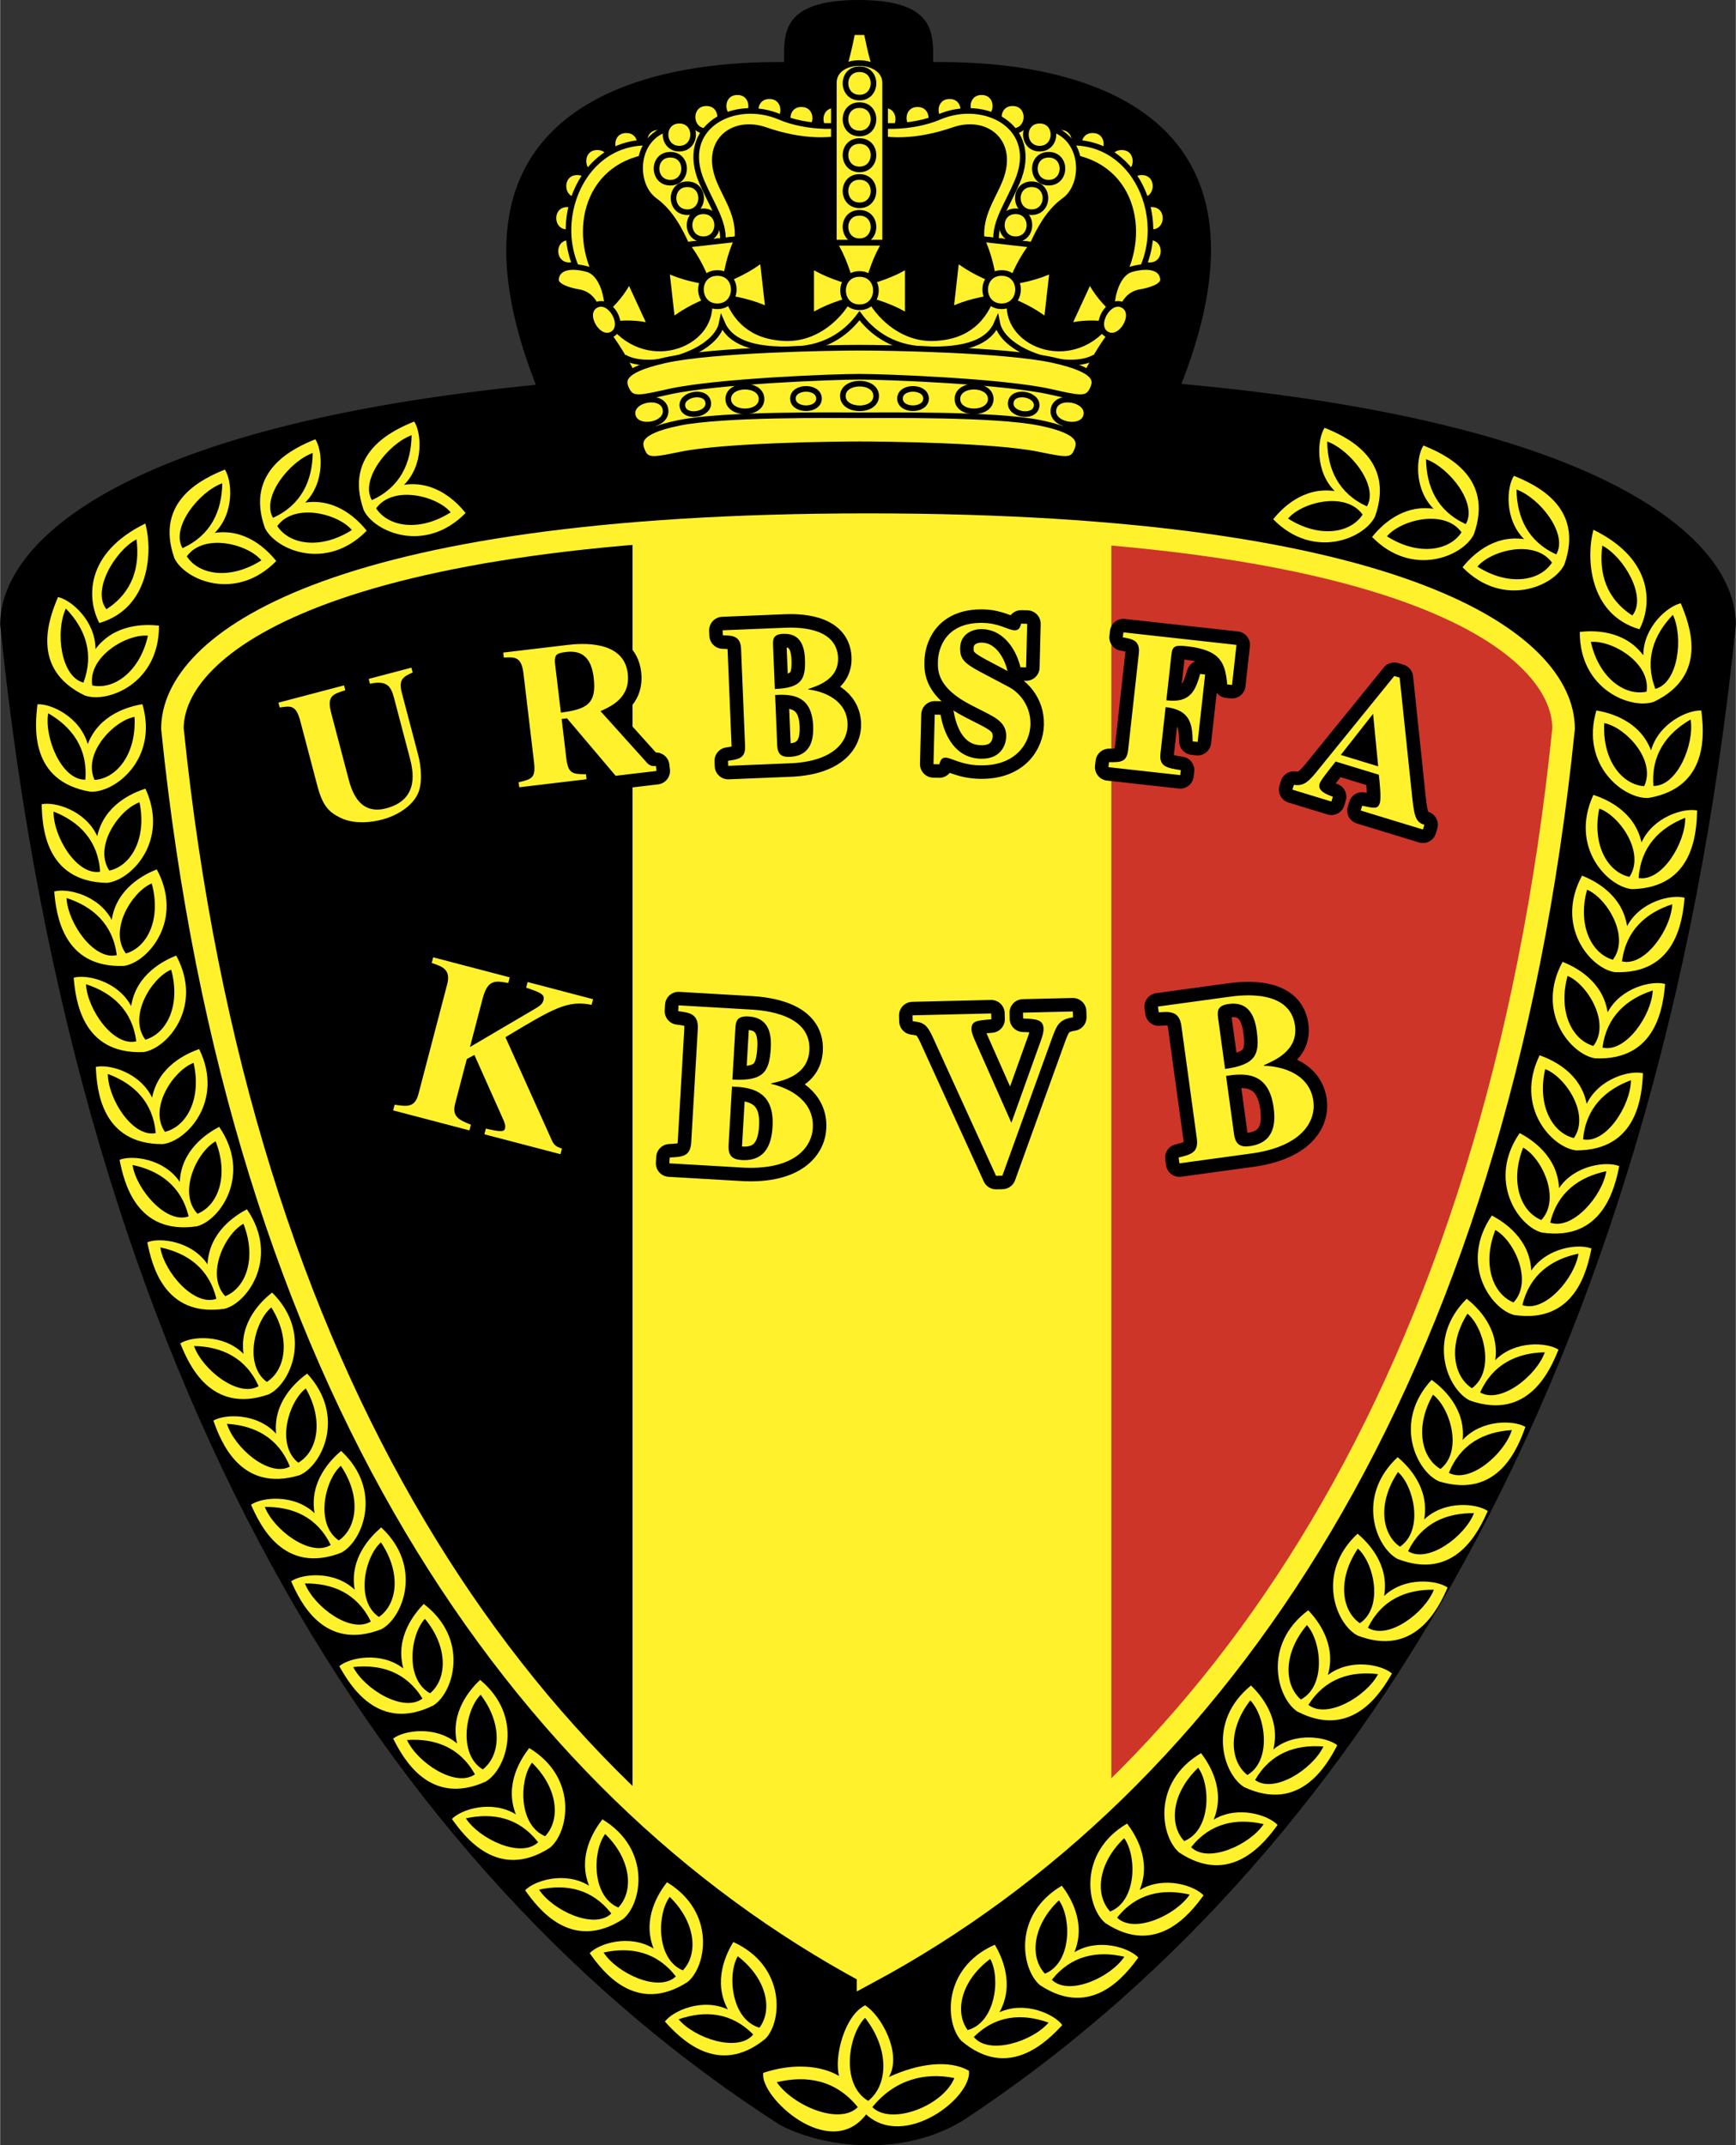
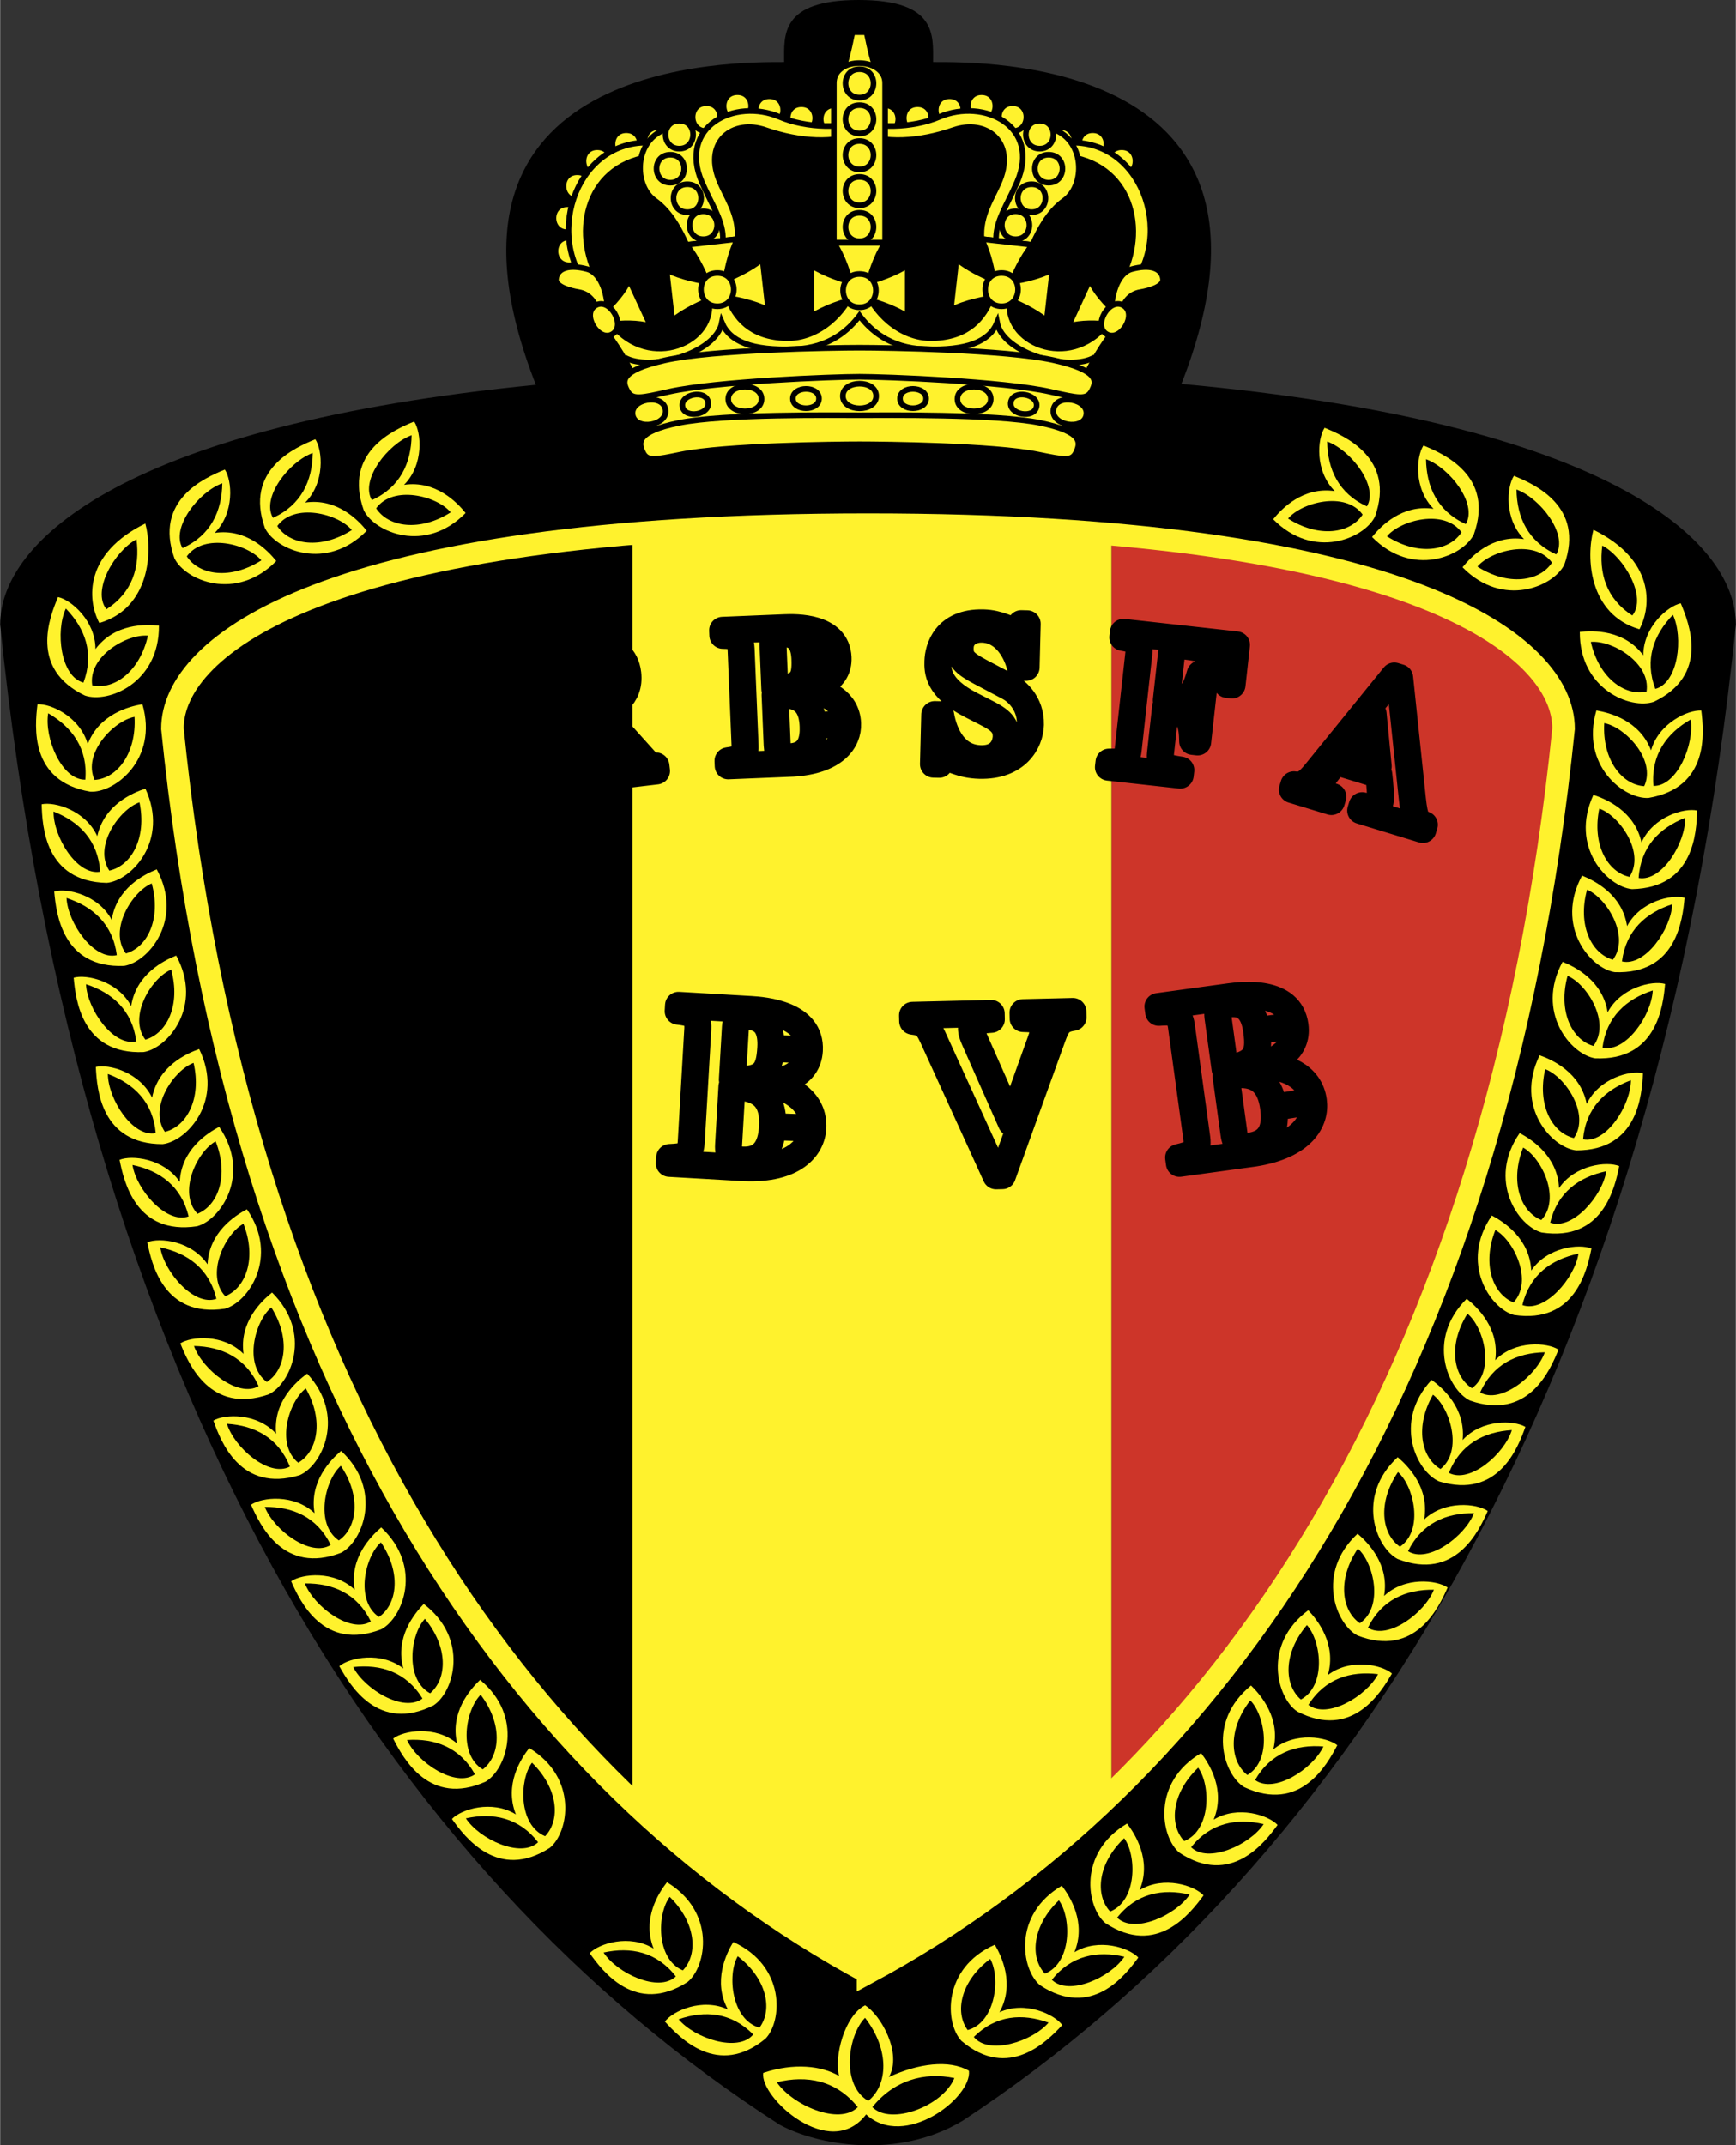
<svg xmlns="http://www.w3.org/2000/svg" data-type="ugc" width="2023" height="2500" viewBox="0 0 172.978 213.804" data-bbox="0 0 172.978 213.803">
  <rect x="0" y="0" width="172.978" height="213.804" fill="#333333" stroke="none" />
  <g>
    <path d="M53.391 38.35C12.589 42.369 0 53.852 0 62.255c7.745 75.897 38.567 124.39 77.696 149.504 3.732 2.028 11.744 3.518 18.252-.423 38.518-25.347 69.37-74.016 77.03-149.082 0-8.528-12.979-20.142-55.256-23.993C130.501 5.689 97.924 6.184 92.974 6.184c0-2.679.412-6.184-7.422-6.184S78.13 3.505 78.13 6.184c-4.947 0-37.521-.408-24.739 32.166" />
    <path d="M63.021 53.175c-35.184 2.931-45.854 12.497-45.854 19.441 5.072 49.697 22.547 84.732 45.854 106.87" />
    <path d="M110.751 178.535c22.809-22.184 40.061-56.927 45.06-105.919 0-6.904-10.353-16.4-45.06-19.391" fill="#cd3529" />
    <path d="M63.021 53.175c6.844-.57 14.673-.89 23.469-.89 9.051 0 17.274.337 24.262.94v125.31c-7.605 7.396-15.597 13.395-24.262 18.061-8.292-4.464-16.141-10.151-23.469-17.11" fill="#fff22d" />
    <path d="M86.489 196.596c34.661-18.666 62.656-58.658 69.322-123.98 0-8.296-15.308-20.331-69.322-20.331S17.167 64.32 17.167 72.616c6.666 65.322 34.661 105.315 69.322 123.98z" fill="none" stroke="#fff22d" stroke-width="2.243" />
    <g stroke="#000000" stroke-width=".561">
-       <path fill="#fff22d" d="M114.567 23.649c1.854 0 1.81 2.786 0 2.786-1.809 0-1.851-2.786 0-2.786zm.202-3.29c1.849 0 1.809 2.784 0 2.784-1.811 0-1.853-2.784 0-2.784zm-.999-3.192c1.852 0 1.81 2.784 0 2.784-1.809 0-1.851-2.784 0-2.784z" />
      <path fill="#fff22d" d="M111.774 14.672c1.851 0 1.812 2.787 0 2.787s-1.85-2.787 0-2.787zm-2.893-1.695c1.853 0 1.812 2.784 0 2.784-1.81 0-1.849-2.784 0-2.784z" />
      <path fill="#fff22d" d="M105.691 12.679c1.849 0 1.81 2.784 0 2.784-1.812 0-1.853-2.784 0-2.784z" />
      <path fill="#fff22d" d="M111.625 27.92c2.793-4.889 1.146-11.772-5.636-12.37l-.598-1.196c7.779-1.397 11.722 8.18 7.582 13.864z" />
      <path fill="#fff22d" d="M97.803 23.822c-.191-2.436 1.13-4.101 1.851-5.928 1.498-3.79-1.402-6.061-4.638-4.937-3.502 1.215-6.881 1.347-9.375.3 2.393.896 10.823-1.398 12.418-1.797 1.297.449 4.339.949 6.184 1.247 3.835.622 4.089 5.636 1.796 7.281-1.599 1.148-2.543 3.043-3.157 4.408z" />
      <path fill="#fff22d" d="M101.201 21.058c1.853 0 1.812 2.784 0 2.784-1.81-.001-1.849-2.784 0-2.784z" />
      <path fill="#fff22d" d="M102.798 18.363c1.851 0 1.811 2.785 0 2.785-1.81-.001-1.852-2.785 0-2.785zm1.695-2.942c1.851 0 1.812 2.785 0 2.785s-1.851-2.785 0-2.785zm-.896-3.391c1.849 0 1.81 2.784 0 2.784s-1.853-2.784 0-2.784zm-2.694-1.745c1.851 0 1.81 2.784 0 2.784s-1.851-2.784 0-2.784zM97.81 9.187c1.854 0 1.81 2.784 0 2.784s-1.852-2.784 0-2.784zm-3.192.399c1.851 0 1.812 2.784 0 2.784-1.811 0-1.851-2.784 0-2.784zm-3.191.797c1.851 0 1.81 2.785 0 2.785-1.811-.001-1.853-2.785 0-2.785z" />
      <path fill="#fff22d" d="M88.135 10.484c1.851 0 1.81 2.784 0 2.784s-1.852-2.784 0-2.784z" />
      <path fill="#fff22d" d="M99.255 23.979c-.098-1.895 1.098-3.52 2.094-5.835 2.383-5.522-3.242-8.429-7.778-6.484-2.645 1.134-6.634 1.196-7.93.199v1.398c2.494 1.046 5.873.915 9.375-.3 3.236-1.124 6.136 1.147 4.638 4.937-.721 1.827-2.042 3.492-1.851 5.928zm-42.542-.33c-1.851 0-1.81 2.786 0 2.786 1.812 0 1.852-2.786 0-2.786zm-.198-3.29c-1.852 0-1.811 2.784 0 2.784 1.809 0 1.851-2.784 0-2.784zm.997-3.192c-1.851 0-1.81 2.784 0 2.784s1.85-2.784 0-2.784z" />
      <path fill="#fff22d" d="M59.506 14.672c-1.852 0-1.81 2.787 0 2.787 1.811-.001 1.852-2.787 0-2.787zm2.894-1.695c-1.851 0-1.811 2.784 0 2.784s1.851-2.784 0-2.784z" />
      <path fill="#fff22d" d="M65.591 12.679c-1.851 0-1.811 2.784 0 2.784s1.851-2.784 0-2.784z" />
      <path fill="#fff22d" d="M59.657 27.92c-2.794-4.889-1.148-11.772 5.635-12.37l.598-1.196c-7.781-1.397-11.719 8.18-7.58 13.864z" />
      <path fill="#fff22d" d="M73.479 23.822c.192-2.436-1.13-4.101-1.852-5.928-1.497-3.79 1.404-6.061 4.638-4.937 3.502 1.215 6.883 1.347 9.377.3-2.395.896-10.824-1.398-12.419-1.797-1.297.449-4.339.949-6.184 1.247-3.838.622-4.09 5.636-1.797 7.281 1.599 1.148 2.544 3.043 3.158 4.408z" />
      <path fill="#fff22d" d="M70.081 21.058c-1.851 0-1.812 2.784 0 2.784 1.809-.001 1.851-2.784 0-2.784zm-1.597-2.695c-1.851 0-1.811 2.785 0 2.785s1.851-2.785 0-2.785zm-1.696-2.942c-1.851 0-1.809 2.785 0 2.785 1.81 0 1.852-2.785 0-2.785zm.898-3.391c-1.851 0-1.81 2.784 0 2.784s1.851-2.784 0-2.784zm2.693-1.745c-1.851 0-1.81 2.784 0 2.784 1.81-.001 1.852-2.784 0-2.784zm3.093-1.098c-1.852 0-1.811 2.784 0 2.784s1.851-2.784 0-2.784zm3.191.399c-1.851 0-1.81 2.784 0 2.784s1.852-2.784 0-2.784zm3.193.797c-1.853 0-1.811 2.785 0 2.785 1.811-.001 1.85-2.785 0-2.785z" />
      <path fill="#fff22d" d="M83.147 10.484c-1.851 0-1.811 2.784 0 2.784s1.852-2.784 0-2.784z" />
      <path fill="#fff22d" d="M72.025 23.979c.1-1.895-1.095-3.52-2.094-5.835-2.38-5.522 3.241-8.429 7.78-6.484 2.645 1.134 6.634 1.196 7.931.199v1.398c-2.494 1.046-5.875.915-9.377-.3-3.234-1.124-6.135 1.147-4.638 4.937.722 1.827 2.044 3.492 1.852 5.928zm13.617 19.102c2.293 0 17.956.199 20.299.55.346-2.796 3.041-8.331 5.086-10.726l-.749-.547c-3.741 4.637-10.423 1.794-9.625-2.594l-1.796-.25c-.797 2.195-2.392 4.09-5.885 4.188-3.491.101-6.035-2.891-6.629-4.711h-1.405c-.593 1.82-3.137 4.812-6.628 4.711-3.492-.098-5.087-1.993-5.886-4.188l-1.795.25c.798 4.388-5.885 7.231-9.625 2.594l-.748.547c2.044 2.395 4.738 7.93 5.086 10.726 2.344-.351 18.005-.55 20.3-.55z" />
      <path fill="#fff22d" d="M85.642 44.277c2.437 0 13.362.123 17.754 1.012 2.607.53 3.415.727 3.845-.236.392-.883.764-2.024-3.63-2.914-4.427-.898-15.373-.753-17.969-.753s-13.543-.145-17.969.753c-4.393.889-4.024 2.031-3.631 2.914.43.963 1.239.767 3.843.236 4.394-.889 15.32-1.012 17.757-1.012zm.701-15.285c.333-1.597.995-3.492 1.853-4.813h-5.111c.858 1.321 1.521 3.216 1.853 4.813" />
      <path fill="#fff22d" d="M85.642 28.289c-1.596-.333-3.492-.992-4.814-1.854v5.113c1.322-.859 3.218-1.521 4.814-1.854m0 .001c1.595.333 3.49.995 4.812 1.854v-5.113c-1.322.861-3.217 1.521-4.812 1.854m-13.465.522c.152-1.621.596-3.579 1.301-4.99l-5.079.574c1.002 1.218 1.871 3.027 2.382 4.574" />
      <path fill="#fff22d" d="M71.4 28.194c-1.623-.154-3.58-.596-4.991-1.301l.574 5.08c1.218-1.003 3.026-1.873 4.575-2.383m.001-.001c1.623.151 3.58.596 4.991 1.301l-.575-5.08c-1.217 1.003-3.025 1.874-4.574 2.384M60.71 32.369c1.249-.21 2.846-.219 4.125.136l-2.143-4.64c-.56 1.205-1.602 2.414-2.572 3.229" />
      <path fill="#fff22d" d="M60.503 31.21c.101-1.621-.523-3.989-1.994-4.388-1.75-.475-3.003-.148-3.117.997-.076.748 1.382 1.148 2.269 1.297 1.048.175 1.745.997 2.045 2.442m25.936-4.251c-2.205 0-2.157 3.316 0 3.316 2.154.001 2.204-3.316 0-3.316zm-14.166-.099c-2.205 0-2.155 3.316 0 3.316 2.157.001 2.206-3.316 0-3.316z" />
      <path fill="#fff22d" d="M59.342 30.435c-1.432.837.271 3.682 1.672 2.865 1.399-.817-.241-3.699-1.672-2.865zm39.762-1.623c-.151-1.621-.596-3.579-1.301-4.99l5.08.574c-1.003 1.218-1.873 3.027-2.383 4.574" />
      <path fill="#fff22d" d="M99.882 28.194c1.621-.154 3.58-.596 4.99-1.301l-.574 5.08c-1.218-1.003-3.027-1.873-4.574-2.383" />
      <path fill="#fff22d" d="M99.725 29.589c-1.625.151-3.582.596-4.991 1.301l.574-5.08c1.215 1.003 3.024 1.874 4.575 2.384m10.689 4.175c-1.249-.21-2.848-.219-4.127.136l2.145-4.64c.559 1.205 1.602 2.414 2.572 3.229" />
      <path fill="#fff22d" d="M110.778 31.21c-.101-1.621.523-3.989 1.993-4.388 1.752-.475 3.006-.148 3.12.997.074.748-1.385 1.148-2.27 1.297-1.047.175-1.746.997-2.046 2.442m-11.77-4.35c2.206 0 2.156 3.316 0 3.316-2.157.001-2.205-3.316 0-3.316z" />
      <path fill="#fff22d" d="M111.941 30.435c1.43.837-.274 3.682-1.671 2.865-1.403-.817.241-3.699 1.671-2.865z" />
      <path fill="#fff22d" d="M87.301 39.464c0-1.658-3.318-1.621-3.318 0s3.318 1.659 3.318 0zm-11.422.301c0-1.658-3.318-1.621-3.318 0 .001 1.621 3.318 1.658 3.318 0zm-9.575 1.027c-.285-1.632-3.545-1.03-3.268.567.278 1.599 3.552 1.065 3.268-.567zm29.098-1.027c0-1.658 3.319-1.621 3.319 0s-3.319 1.658-3.319 0zm9.575 1.027c.285-1.632 3.544-1.03 3.268.567-.278 1.599-3.553 1.065-3.268-.567z" />
      <path fill="#fff22d" d="M81.605 39.721c0-1.301-2.6-1.27-2.6 0s2.6 1.299 2.6 0zm-11.047.346c-.228-1.279-2.782-.797-2.561.454.224 1.25 2.788.823 2.561-.454zm19.12-.346c0-1.301 2.599-1.27 2.599 0-.001 1.27-2.599 1.299-2.599 0zm11.045.346c.228-1.279 2.782-.797 2.561.454-.222 1.25-2.789.823-2.561-.454z" />
      <path fill="#fff22d" d="M84.938 3.207c-.332 1.597-.803 3.891-1.567 5.211h4.54c-.763-1.321-1.234-3.614-1.567-5.211z" />
      <path fill="#fff22d" d="M88.196 8.269v15.91h-5.111V8.269c0-2.694 5.111-2.594 5.111 0z" />
      <path fill="#fff22d" d="M85.642 6.898c-1.882 0-1.839 2.828 0 2.828s1.88-2.828 0-2.828zm0 6.407c-1.839 0-1.882-2.828 0-2.828 1.88 0 1.838 2.828 0 2.828zm0 3.579c-1.839 0-1.882-2.83 0-2.83 1.88 0 1.838 2.83 0 2.83zm0 3.577c-1.839 0-1.882-2.828 0-2.828 1.88 0 1.838 2.828 0 2.828zm0 .75c-1.882 0-1.839 2.83 0 2.83s1.88-2.83 0-2.83z" />
      <path fill="#fff22d" d="M109.082 35.601c-2.493 1.496-9.127-.351-9.726-3.441-.797 1.895-2.993 2.793-7.232 2.642-3.491-.123-5.436-1.945-6.482-3.34-1.049 1.396-2.994 3.218-6.484 3.34-4.24.151-6.433-.747-7.232-2.642-.598 3.091-7.231 4.937-9.725 3.441" />
      <path fill="#fff22d" d="M85.642 37.546c2.621 0 14.313.449 19.003 1.496 2.777.621 3.64.848 4.14-.1.456-.868.896-1.994-3.792-3.043-4.723-1.054-16.56-1.247-19.351-1.247s-14.63.193-19.352 1.247c-4.688 1.049-4.247 2.175-3.792 3.043.501.948 1.361.721 4.141.1 4.688-1.047 16.382-1.496 19.003-1.496z" />
    </g>
    <path d="M41.11 67.024c-1.023.434-1.412.762-1.076 2.039l1.623 6.171c.3 1.139.483 2.933-.101 4.018-.691 1.299-2.278 2.109-3.438 2.414-.851.223-2.7.587-4.247-.187-1.025-.515-1.706-1.06-2.256-3.147l-1.7-6.46c-.428-1.625-.941-1.531-2.054-1.362l-.128-.484 6.538-1.72.127.484c-1.262.395-1.855.572-1.407 2.272l1.7 6.46c.29 1.102.993 3.772 3.778 3.038 3.404-.896 2.664-3.864 2.337-5.102l-1.552-5.899c-.31-1.181-.716-1.776-2.4-1.415l-.126-.484 4.255-1.12zm18.042.525c.307 2.581-.674 3.142-3.273 3.47l-.602-5.062c.027-.628.04-.852 1.132-.981 1.589-.189 2.505.569 2.743 2.573l3.391-.442c-.396-3.336-4.624-2.995-6.015-2.83l-6.393.76.059.497c1.142-.057 1.761-.09 1.964 1.619l1.043 8.775c.192 1.607-.199 1.715-1.53 2.035l.06.497 6.71-.8-.059-.495c-1.332-.022-1.775-.031-1.964-1.619l-.462-3.893.537-.063 4.848 5.726 4.071-.482-.059-.497c-.238.028-.539.044-.859-.281l-4.664-5.185c1.032-.464 3.004-1.323 2.714-3.766m21.911 5.005c.07 1.678-1.249 3.693-5.461 3.947l-6.435.266-.021-.5c1.115-.167 1.751-.272 1.701-1.492l-.4-9.671c-.054-1.319-.895-1.323-1.816-1.345l-.021-.499 6.174-.254c1.119-.048 5.198-.136 5.328 2.981l-3.298.116c-.058-1.397-.547-2.559-2.165-2.493-1.02.042-1.017.563-1.02 1.023l.185 4.478c2.678-.111 3.083-.968 2.999-3.007l3.298-.116c.091 2.219-2.146 2.83-2.974 3.126l.001.04c1.693.208 3.832 1.122 3.925 3.4l-3.434.221c-.117-2.856-1.888-3.084-3.189-3.091l-.599.024.206 4.997c.037.898.41 1.203 1.249 1.168 2.198-.09 2.384-1.88 2.334-3.098m20.661-5.835c-.324-1.408-1.466-3.737-3.825-3.798-1.038-.026-2.151.545-2.186 1.844-.026 1.08.342 1.529 1.998 2.412l2.902 1.533c.67.357 2.16 1.556 2.105 3.735-.043 1.759-1.386 4.145-5.064 4.05-1.896-.048-2.781-.751-3.399-.767-.419-.011-.529.346-.618.664l-.58-.013.126-4.938.58.015c.348 2.028 1.45 4.315 3.988 4.381 2.401.062 2.55-1.915 2.556-2.175.033-1.338-.892-1.842-2.175-2.495l-1.323-.675c-3.377-1.726-3.334-3.445-3.31-4.364.03-1.22.72-3.923 4.519-3.827 1.599.042 2.519.725 3.102.74.458.011.565-.285.675-.663l.6.015-.109 4.337zm10.26-3.476 11.268 1.249-.442 3.993-.478-.052c-.206-2.114-.604-3.426-4.022-3.805-1.073-.118-1.441-.079-1.535.775l-.511 4.611c2.458.314 2.914-1.064 3.37-2.624l.495.055-.745 6.718-.495-.055c-.04-1.654-.197-3.141-2.699-3.417l-.513 4.628c-.146 1.312.644 1.441 2.028 1.654l-.057.498-7.155-.793.058-.497c1.144.006 1.77.015 1.905-1.216l1.065-9.621c.144-1.312-.666-1.441-1.595-1.604zm21.664 12.214 3.22-4.096.508 5.237-3.728-1.141-.513.659 4.303 1.314c.078.695.258 2.296.101 2.812-.193.633-.543.545-1.757.278l-.147.479 6.197 1.893.145-.477c-.928-.244-1.034-.986-1.27-3.297l-1.192-11.362-.534-.165-7.448 9.183c-1.012 1.259-1.481 1.829-2.559 1.665l-.146.479 3.884 1.185.145-.477c-.64-.236-1.538-.574-1.319-1.302.096-.307.64-.996 1.599-2.21m-77.255 39.134-7.583-1.984.147-.565c1.389.315 1.813.355 1.907-.006.077-.293-.032-.611-.281-1.135l-2.767-6.197-.757.403-1.158 4.422c-.355 1.356.412 1.652 1.566 2.123l-.148.566-7.605-1.992.149-.565c1.276.191 2.021.29 2.382-1.086l2.859-10.924c.39-1.49-.523-1.776-1.543-2.116l.146-.563 7.629 1.996-.148.565c-1.265-.234-2.044-.39-2.552 1.549l-1.264 4.831 6.185-3.637c.768-.451 1.025-.6 1.138-1.029.136-.52-.123-.732-1.724-1.247l.148-.565 6.522 1.709-.148.563c-2.405-.484-3.777.337-8.585 3.227l4.65 10.333c.232.495.536.622.981.762zm25.148-2.605c-.113 1.958-1.876 4.145-6.796 3.952l-7.5-.434.035-.582c1.312-.063 2.063-.114 2.146-1.536l.654-11.273c.089-1.538-.886-1.641-1.953-1.772l.033-.583 7.197.418c1.306.077 6.05.445 5.84 4.079l-3.842-.248c.094-1.629-.337-3.034-2.224-3.144-1.188-.07-1.247.535-1.301 1.069l-.303 5.218c3.12.182 3.689-.767 3.828-3.144l3.842.248c-.15 2.585-2.817 3.039-3.813 3.284l-.002.046c1.935.441 4.313 1.748 4.159 4.402l-4.011-.138c.193-3.332-1.835-3.801-3.346-3.958l-.699-.04-.338 5.822c-.06 1.047.337 1.446 1.316 1.503 2.562.149 2.985-1.908 3.067-3.327m29.944-10.895c-1.279.195-1.573.644-2.053 1.962l-4.988 13.818-.631.015-6.307-13.826c-.638-1.385-.991-1.446-1.998-1.586l-.015-.583 7.837-.188.014.583c-1.468.129-2.002.143-1.98 1.027.009.445.5 1.413.745 1.989l3.233 7.296 2.777-7.743c.197-.542.44-1.155.429-1.622-.022-.909-.701-.985-2.032-1.025l-.014-.583 4.968-.118zm23.954 8.342c.265 1.941-1.041 4.429-5.908 5.189l-7.441 1.02-.079-.578c1.275-.315 2.002-.51 1.81-1.921l-1.534-11.188c-.208-1.524-1.185-1.439-2.258-1.362l-.079-.576 7.141-.979c1.295-.178 6.022-.732 6.517 2.874l-3.818.5c-.221-1.619-.916-2.911-2.789-2.655-1.179.162-1.12.765-1.071 1.301l.709 5.176c3.098-.425 3.475-1.465 3.15-3.822l3.818-.5c.353 2.565-2.18 3.524-3.108 3.958l.006.046c1.987.057 4.573.881 4.934 3.517l-3.963.637c-.454-3.306-2.534-3.374-4.048-3.238l-.692.097.793 5.779c.14 1.038.609 1.351 1.577 1.22 2.545-.348 2.563-2.446 2.37-3.857" fill="none" stroke="#000000" stroke-width="2.692" stroke-linejoin="round" />
-     <path d="M41.11 67.024c-1.023.434-1.412.762-1.076 2.039l1.623 6.171c.3 1.139.483 2.933-.101 4.018-.691 1.299-2.278 2.109-3.438 2.414-.851.223-2.7.587-4.247-.187-1.025-.515-1.706-1.06-2.256-3.147l-1.7-6.46c-.428-1.625-.941-1.531-2.054-1.362l-.128-.484 6.538-1.72.127.484c-1.262.395-1.855.572-1.407 2.272l1.7 6.46c.29 1.102.993 3.772 3.778 3.038 3.404-.896 2.664-3.864 2.337-5.102l-1.552-5.899c-.31-1.181-.716-1.776-2.4-1.415l-.126-.484 4.255-1.12zm18.042.525c.307 2.581-.674 3.142-3.273 3.47l-.602-5.062c.027-.628.04-.852 1.132-.981 1.589-.189 2.505.569 2.743 2.573l3.391-.442c-.396-3.336-4.624-2.995-6.015-2.83l-6.393.76.059.497c1.142-.057 1.761-.09 1.964 1.619l1.043 8.775c.192 1.607-.199 1.715-1.53 2.035l.06.497 6.71-.8-.059-.495c-1.332-.022-1.775-.031-1.964-1.619l-.462-3.893.537-.063 4.848 5.726 4.071-.482-.059-.497c-.238.028-.539.044-.859-.281l-4.664-5.185c1.032-.464 3.004-1.323 2.714-3.766m21.911 5.005c.07 1.678-1.249 3.693-5.461 3.947l-6.435.266-.021-.5c1.115-.167 1.751-.272 1.701-1.492l-.4-9.671c-.054-1.319-.895-1.323-1.816-1.345l-.021-.499 6.174-.254c1.119-.048 5.198-.136 5.328 2.981l-3.298.116c-.058-1.397-.547-2.559-2.165-2.493-1.02.042-1.017.563-1.02 1.023l.185 4.478c2.678-.111 3.083-.968 2.999-3.007l3.298-.116c.091 2.219-2.146 2.83-2.974 3.126l.001.04c1.693.208 3.832 1.122 3.925 3.4l-3.434.221c-.117-2.856-1.888-3.084-3.189-3.091l-.599.024.206 4.997c.037.898.41 1.203 1.249 1.168 2.198-.09 2.384-1.88 2.334-3.098m20.661-5.835c-.324-1.408-1.466-3.737-3.825-3.798-1.038-.026-2.151.545-2.186 1.844-.026 1.08.342 1.529 1.998 2.412l2.902 1.533c.67.357 2.16 1.556 2.105 3.735-.043 1.759-1.386 4.145-5.064 4.05-1.896-.048-2.781-.751-3.399-.767-.419-.011-.529.346-.618.664l-.58-.013.126-4.938.58.015c.348 2.028 1.45 4.315 3.988 4.381 2.401.062 2.55-1.915 2.556-2.175.033-1.338-.892-1.842-2.175-2.495l-1.323-.675c-3.377-1.726-3.334-3.445-3.31-4.364.03-1.22.72-3.923 4.519-3.827 1.599.042 2.519.725 3.102.74.458.011.565-.285.675-.663l.6.015-.109 4.337zm10.26-3.476 11.268 1.249-.442 3.993-.478-.052c-.206-2.114-.604-3.426-4.022-3.805-1.073-.118-1.441-.079-1.535.775l-.511 4.611c2.458.314 2.914-1.064 3.37-2.624l.495.055-.745 6.718-.495-.055c-.04-1.654-.197-3.141-2.699-3.417l-.513 4.628c-.146 1.312.644 1.441 2.028 1.654l-.057.498-7.155-.793.058-.497c1.144.006 1.77.015 1.905-1.216l1.065-9.621c.144-1.312-.666-1.441-1.595-1.604zm21.664 12.214 3.22-4.096.508 5.237zl-.513.659 4.303 1.314c.078.695.258 2.296.101 2.812-.193.633-.543.545-1.757.278l-.147.479 6.197 1.893.145-.477c-.928-.244-1.034-.986-1.27-3.297l-1.192-11.362-.534-.165-7.448 9.183c-1.012 1.259-1.481 1.829-2.559 1.665l-.146.479 3.884 1.185.145-.477c-.64-.236-1.538-.574-1.319-1.302.096-.307.64-.996 1.599-2.21m-77.255 39.134-7.583-1.984.147-.565c1.389.315 1.813.355 1.907-.006.077-.293-.032-.611-.281-1.135l-2.767-6.197-.757.403-1.158 4.422c-.355 1.356.412 1.652 1.566 2.123l-.148.566-7.605-1.992.149-.565c1.276.191 2.021.29 2.382-1.086l2.859-10.924c.39-1.49-.523-1.776-1.543-2.116l.146-.563 7.629 1.996-.148.565c-1.265-.234-2.044-.39-2.552 1.549l-1.264 4.831 6.185-3.637c.768-.451 1.025-.6 1.138-1.029.136-.52-.123-.732-1.724-1.247l.148-.565 6.522 1.709-.148.563c-2.405-.484-3.777.337-8.585 3.227l4.65 10.333c.232.495.536.622.981.762zm25.148-2.605c-.113 1.958-1.876 4.145-6.796 3.952l-7.5-.434.035-.582c1.312-.063 2.063-.114 2.146-1.536l.654-11.273c.089-1.538-.886-1.641-1.953-1.772l.033-.583 7.197.418c1.306.077 6.05.445 5.84 4.079l-3.842-.248c.094-1.629-.337-3.034-2.224-3.144-1.188-.07-1.247.535-1.301 1.069l-.303 5.218c3.12.182 3.689-.767 3.828-3.144l3.842.248c-.15 2.585-2.817 3.039-3.813 3.284l-.002.046c1.935.441 4.313 1.748 4.159 4.402l-4.011-.138c.193-3.332-1.835-3.801-3.346-3.958l-.699-.04-.338 5.822c-.06 1.047.337 1.446 1.316 1.503 2.562.149 2.985-1.908 3.067-3.327m29.944-10.895c-1.279.195-1.573.644-2.053 1.962l-4.988 13.818-.631.015-6.307-13.826c-.638-1.385-.991-1.446-1.998-1.586l-.015-.583 7.837-.188.014.583c-1.468.129-2.002.143-1.98 1.027.009.445.5 1.413.745 1.989l3.233 7.296 2.777-7.743c.197-.542.44-1.155.429-1.622-.022-.909-.701-.985-2.032-1.025l-.014-.583 4.968-.118zm23.954 8.342c.265 1.941-1.041 4.429-5.908 5.189l-7.441 1.02-.079-.578c1.275-.315 2.002-.51 1.81-1.921l-1.534-11.188c-.208-1.524-1.185-1.439-2.258-1.362l-.079-.576 7.141-.979c1.295-.178 6.022-.732 6.517 2.874l-3.818.5c-.221-1.619-.916-2.911-2.789-2.655-1.179.162-1.12.765-1.071 1.301l.709 5.176c3.098-.425 3.475-1.465 3.15-3.822l3.818-.5c.353 2.565-2.18 3.524-3.108 3.958l.006.046c1.987.057 4.573.881 4.934 3.517l-3.963.637c-.454-3.306-2.534-3.374-4.048-3.238l-.692.097.793 5.779c.14 1.038.609 1.351 1.577 1.22 2.545-.348 2.563-2.446 2.37-3.857m-64.835 80.888c1.886-1.535 2.85-6.963-2.055-9.94-.825 1.058-2.508 3.636-1.332 6.613-2.405-1.485-5.462-.502-6.372.456 1.266 1.772 4.57 6.212 9.759 2.871" fill="#fff22d" />
    <path d="M60.298 182.776c-1.267 1.681-1.384 6.202 1.307 7.328 1.556-1.628 1.302-4.783-1.307-7.328m.61 7.926c-1.901-2.456-4.494-2.975-7.203-2.379 1.352 2.072 5.496 4.017 7.203 2.379" />
    <path d="M68.51 197.525c1.885-1.538 2.849-6.966-2.055-9.94-.825 1.058-2.508 3.634-1.332 6.611-2.406-1.483-5.462-.5-6.373.458 1.266 1.771 4.571 6.212 9.76 2.871" fill="#fff22d" />
    <path d="M66.729 189.045c-1.268 1.678-1.384 6.199 1.306 7.325 1.557-1.625 1.302-4.781-1.306-7.325m.61 7.926c-1.902-2.456-4.494-2.975-7.203-2.382 1.352 2.076 5.496 4.02 7.203 2.382" />
    <path d="M76.278 203.17c1.691-1.75 2.007-7.253-3.216-9.628-.694 1.146-2.062 3.904-.541 6.721-2.564-1.187-5.482.149-6.273 1.207 1.466 1.61 5.272 5.63 10.03 1.7" fill="#fff22d" />
    <path d="M73.508 194.96c-1.059 1.816-.643 6.319 2.163 7.119 1.352-1.798.727-4.9-2.163-7.119m1.542 7.798c-2.179-2.215-4.814-2.425-7.434-1.514 1.588 1.9 5.932 3.343 7.434 1.514" />
    <path d="M54.783 184.152c1.886-1.538 2.85-6.966-2.056-9.941-.823 1.058-2.506 3.634-1.331 6.611-2.406-1.483-5.462-.5-6.372.458 1.266 1.772 4.571 6.213 9.759 2.872" fill="#fff22d" />
    <path d="M53.003 175.672c-1.267 1.678-1.384 6.202 1.307 7.325 1.557-1.625 1.302-4.782-1.307-7.325m.609 7.926c-1.9-2.456-4.493-2.975-7.201-2.381 1.351 2.074 5.495 4.019 7.201 2.381" />
    <path d="M48.394 177.552c2.092-1.242 3.848-6.467-.563-10.136-.971.924-3.017 3.225-2.294 6.341-2.16-1.822-5.327-1.301-6.37-.488.989 1.939 3.6 6.819 9.227 4.283" fill="#fff22d" />
    <path d="M47.886 168.901c-1.501 1.474-2.286 5.927.209 7.439 1.78-1.378 1.995-4.536-.209-7.439m-.569 7.93c-1.517-2.709-4.004-3.608-6.771-3.42 1.031 2.251 4.841 4.787 6.771 3.42" />
    <path d="M43.194 169.953c2.038-1.327 3.577-6.62-.98-10.103-.933.962-2.883 3.345-2.032 6.429-2.233-1.732-5.377-1.082-6.384-.228 1.069 1.9 3.878 6.668 9.396 3.902" fill="#fff22d" />
    <path d="M42.331 161.331c-1.439 1.534-2.04 6.018.515 7.424 1.721-1.451 1.806-4.616-.515-7.424m-.242 7.945c-1.627-2.646-4.15-3.439-6.906-3.137 1.122 2.206 5.033 4.582 6.906 3.137" />
    <path d="M37.977 162.376c2.157-1.125 4.199-6.246-.002-10.151-1.022.869-3.192 3.053-2.642 6.206-2.056-1.938-5.248-1.595-6.333-.841.882 1.993 3.22 7.009 8.977 4.786" fill="#fff22d" />
    <path d="M37.948 153.712c-1.58 1.387-2.61 5.792-.201 7.437 1.852-1.277 2.24-4.418.201-7.437m-1.006 7.884c-1.366-2.791-3.798-3.823-6.572-3.788.905 2.305 4.569 5.047 6.572 3.788" />
    <path d="M33.979 154.748c2.158-1.124 4.199-6.245-.002-10.151-1.022.87-3.192 3.054-2.642 6.206-2.056-1.941-5.248-1.595-6.333-.841.881 1.991 3.22 7.01 8.977 4.786" fill="#fff22d" />
    <path d="M33.95 146.084c-1.581 1.387-2.61 5.792-.202 7.437 1.853-1.276 2.242-4.418.202-7.437m-1.006 7.884c-1.365-2.791-3.799-3.822-6.571-3.788.903 2.305 4.568 5.048 6.571 3.788" />
    <path d="M29.848 147.015c2.234-.961 4.648-5.916.747-10.122-1.082.79-3.407 2.808-3.092 5.993-1.908-2.087-5.116-1.978-6.253-1.308.731 2.053 2.691 7.23 8.598 5.437" fill="#fff22d" />
    <path d="M30.459 138.372c-1.678 1.268-3.031 5.583-.75 7.404 1.941-1.137 2.562-4.241.75-7.404m-1.584 7.789c-1.156-2.883-3.506-4.092-6.275-4.263.732 2.364 4.183 5.372 6.275 4.263" />
    <path d="M26.768 138.959c2.194-1.054 4.402-6.103.331-10.145-1.049.834-3.289 2.946-2.843 6.116-1.993-2.006-5.193-1.768-6.302-1.049.816 2.02 2.986 7.111 8.814 5.078" fill="#fff22d" />
    <path d="M27.023 130.297c-1.624 1.336-2.798 5.704-.445 7.428 1.894-1.215 2.386-4.341.445-7.428m-1.263 7.849c-1.273-2.832-3.67-3.945-6.443-4.002.827 2.333 4.4 5.196 6.443 4.002" />
    <path d="M22.392 130.427c2.349-.631 5.453-5.185 2.2-9.91-1.185.626-3.777 2.287-3.925 5.485-1.586-2.342-4.777-2.697-6-2.197.429 2.135 1.622 7.542 7.725 6.622" fill="#fff22d" />
    <path d="M24.244 121.962c-1.844 1.012-3.805 5.088-1.812 7.218 2.086-.845 3.148-3.829 1.812-7.218m-2.694 7.479c-.727-3.021-2.878-4.556-5.592-5.124.382 2.445 3.363 5.917 5.592 5.124" />
    <path d="M19.622 122.21c2.351-.628 5.455-5.183 2.202-9.908-1.186.626-3.779 2.287-3.925 5.482-1.587-2.339-4.777-2.694-6-2.194.427 2.136 1.62 7.54 7.723 6.62" fill="#fff22d" />
    <path d="M21.474 113.746c-1.843 1.012-3.805 5.088-1.81 7.218 2.085-.846 3.146-3.827 1.81-7.218m-2.693 7.48c-.726-3.021-2.878-4.556-5.592-5.125.381 2.446 3.363 5.919 5.592 5.125" />
    <path d="M16.191 114.024c2.417-.274 6.162-4.32 3.642-9.474-1.265.445-4.073 1.704-4.692 4.843-1.223-2.548-4.326-3.371-5.609-3.058.108 2.175.489 7.698 6.659 7.689" fill="#fff22d" />
    <path d="M19.275 105.928c-1.973.729-4.515 4.471-2.858 6.872 2.188-.529 3.679-3.321 2.858-6.872m-3.77 6.999c-.271-3.093-2.172-4.931-4.773-5.895.018 2.475 2.452 6.35 4.773 5.895" />
    <path d="M14.296 104.85c2.404-.375 5.978-4.57 3.249-9.617-1.245.495-4 1.871-4.489 5.034-1.327-2.497-4.461-3.192-5.73-2.826.197 2.169.804 7.67 6.97 7.409" fill="#fff22d" />
    <path d="M17.043 96.633c-1.941.809-4.326 4.65-2.573 6.981 2.165-.615 3.54-3.467 2.573-6.981m-3.477 7.148c-.399-3.08-2.374-4.838-5.012-5.693.118 2.471 2.711 6.243 5.012 5.693" />
    <path d="M12.357 96.259c2.404-.375 5.977-4.57 3.249-9.617-1.245.495-4.001 1.869-4.49 5.034-1.326-2.497-4.461-3.191-5.73-2.826.197 2.169.804 7.67 6.971 7.409" fill="#fff22d" />
    <path d="M15.105 88.042c-1.942.808-4.328 4.65-2.574 6.981 2.164-.615 3.539-3.467 2.574-6.981m-3.479 7.147c-.4-3.08-2.375-4.839-5.012-5.693.118 2.471 2.711 6.244 5.012 5.693" />
    <path d="M10.625 87.987c2.422-.221 6.254-4.182 3.849-9.391-1.274.417-4.111 1.612-4.799 4.738-1.167-2.574-4.25-3.465-5.54-3.181.06 2.179.32 7.707 6.49 7.834" fill="#fff22d" />
    <path d="M13.886 79.961c-1.989.686-4.612 4.371-3.009 6.806 2.198-.48 3.75-3.238 3.009-6.806m-3.923 6.914c-.204-3.1-2.064-4.977-4.642-5.998-.038 2.475 2.311 6.403 4.642 5.998" />
    <path d="M8.979 78.901c2.428.138 6.804-3.213 5.196-8.721-1.322.223-4.303.988-5.447 3.978-.772-2.718-3.691-4.057-5.008-3.965-.263 2.162-.824 7.667 5.259 8.708" fill="#fff22d" />
    <path d="M13.391 71.444c-2.068.383-5.208 3.639-3.981 6.284 2.244-.148 4.188-2.645 3.981-6.284m-4.902 6.259c.257-3.098-1.306-5.229-3.704-6.62-.404 2.442 1.339 6.674 3.704 6.62" />
    <path d="M8.443 69.317c2.298.797 7.424-1.229 7.382-6.966-1.332-.146-4.41-.228-6.327 2.335.001-2.826-2.44-4.912-3.732-5.183-.844 2.007-2.89 7.151 2.677 9.814" fill="#fff22d" />
    <path d="M14.727 63.353c-2.094-.197-6.004 2.074-5.55 4.957 2.2.47 4.754-1.402 5.55-4.957M8.3 68.029c1.094-2.907.175-5.387-1.753-7.38-1.055 2.239-.537 6.787 1.753 7.38" />
    <path d="M9.882 62.089c-1.24-2.355-1.487-6.94 4.585-9.915.745 2.727.496 8.429-4.585 9.915" fill="#fff22d" />
    <path d="M10.593 60.717c2.611-1.683 3.352-4.219 2.994-6.968-2.183 1.168-4.479 5.126-2.994 6.968" />
    <path d="M17.37 55.644c1.067 2.186 6.13 4.363 10.147.267-.841-1.042-2.966-3.271-6.133-2.804 1.994-2.005 1.733-5.205 1.009-6.309-2.015.828-7.091 3.032-5.023 8.846" fill="#fff22d" />
    <path d="M26.031 55.845c-1.345-1.617-5.721-2.762-7.431-.398 1.229 1.886 4.359 2.359 7.431.398m-7.855-1.216c2.826-1.29 3.922-3.695 3.961-6.466-2.326.841-5.166 4.432-3.961 6.466" />
    <path d="M26.386 52.623c1.067 2.187 6.13 4.364 10.146.267-.841-1.042-2.966-3.27-6.133-2.804 1.994-2.004 1.733-5.205 1.01-6.309-2.014.828-7.092 3.033-5.023 8.846" fill="#fff22d" />
    <path d="M35.048 52.825c-1.346-1.617-5.721-2.762-7.431-.398 1.229 1.885 4.359 2.356 7.431.398m-7.856-1.216c2.826-1.29 3.922-3.695 3.961-6.467-2.326.842-5.166 4.432-3.961 6.467" />
    <path d="M36.239 50.857c1.067 2.186 6.13 4.364 10.146.267-.841-1.044-2.966-3.271-6.133-2.806 1.994-2.004 1.733-5.203 1.01-6.309-2.014.831-7.092 3.035-5.023 8.848" fill="#fff22d" />
    <path d="M44.9 51.059c-1.345-1.617-5.721-2.762-7.43-.399 1.228 1.884 4.359 2.357 7.43.399m-7.855-1.216c2.826-1.29 3.922-3.695 3.96-6.469-2.325.844-5.165 4.434-3.96 6.469" />
    <path d="M110.138 191.652c-1.866-1.558-2.769-6.997 2.169-9.915.815 1.065 2.467 3.663 1.257 6.626 2.423-1.457 5.468-.438 6.366.53-1.288 1.758-4.642 6.161-9.792 2.759" fill="#fff22d" />
    <path d="M112.018 183.195c1.246 1.693 1.31 6.216-1.393 7.31-1.538-1.644-1.245-4.796 1.393-7.31m-.701 7.918c1.927-2.436 4.525-2.924 7.229-2.298-1.376 2.058-5.543 3.955-7.229 2.298" />
    <path d="M103.634 197.847c-1.869-1.56-2.767-6.999 2.171-9.917.811 1.067 2.466 3.663 1.255 6.627 2.423-1.457 5.468-.436 6.368.532-1.288 1.757-4.644 6.158-9.794 2.758" fill="#fff22d" />
    <path d="M105.514 189.389c1.247 1.693 1.312 6.215-1.391 7.308-1.538-1.643-1.249-4.795 1.391-7.308m-.703 7.917c1.932-2.434 4.53-2.922 7.229-2.296-1.376 2.057-5.538 3.954-7.229 2.296" />
    <path d="M95.803 203.4c-1.671-1.768-1.923-7.274 3.325-9.59.679 1.157 2.015 3.93.464 6.729 2.576-1.159 5.48.212 6.258 1.279-1.484 1.593-5.337 5.569-10.047 1.582" fill="#fff22d" />
    <path d="M98.668 195.225c1.039 1.827.567 6.326-2.247 7.093-1.332-1.814-.671-4.909 2.247-7.093m-1.634 7.778c2.204-2.19 4.841-2.368 7.45-1.428-1.61 1.882-5.969 3.273-7.45 1.428" />
    <path d="M117.516 184.634c-1.869-1.56-2.769-6.999 2.168-9.917.812 1.067 2.467 3.663 1.255 6.626 2.422-1.457 5.467-.436 6.368.53-1.287 1.759-4.643 6.16-9.791 2.761" fill="#fff22d" />
    <path d="M119.393 176.174c1.247 1.696 1.312 6.217-1.391 7.31-1.538-1.643-1.249-4.795 1.391-7.31m-.703 7.918c1.932-2.433 4.53-2.922 7.231-2.298-1.378 2.06-5.54 3.957-7.231 2.298" />
    <path d="M123.98 178.106c-2.077-1.264-3.772-6.511.681-10.127.96.935 2.979 3.26 2.221 6.368 2.182-1.798 5.341-1.24 6.375-.416-1.012 1.93-3.68 6.779-9.277 4.175" fill="#fff22d" />
    <path d="M124.587 169.464c1.485 1.489 2.217 5.954-.293 7.435-1.767-1.398-1.943-4.559.293-7.435m.477 7.934c1.549-2.692 4.046-3.56 6.811-3.341-1.056 2.239-4.896 4.733-6.811 3.341" />
    <path d="M129.268 170.568c-2.024-1.349-3.502-6.659 1.097-10.089.92.973 2.843 3.378 1.954 6.454 2.256-1.709 5.391-1.021 6.388-.153-1.091 1.883-3.954 6.618-9.439 3.788" fill="#fff22d" />
    <path d="M130.229 161.957c1.422 1.551 1.972 6.042-.6 7.417-1.704-1.47-1.752-4.635.6-7.417m.152 7.95c1.658-2.628 4.188-3.391 6.942-3.061-1.148 2.196-5.087 4.527-6.942 3.061" />
    <path d="M135.277 162.998c-2.156-1.124-4.197-6.244.004-10.149 1.021.867 3.191 3.051 2.642 6.206 2.055-1.941 5.249-1.595 6.331-.841-.881 1.991-3.218 7.007-8.977 4.784" fill="#fff22d" />
    <path d="M135.308 154.334c1.581 1.389 2.611 5.794.201 7.439-1.853-1.277-2.243-4.42-.201-7.439m1.004 7.886c1.365-2.791 3.801-3.823 6.572-3.788-.904 2.305-4.567 5.048-6.572 3.788" />
    <path d="M139.276 155.37c-2.158-1.124-4.199-6.243.002-10.148 1.023.867 3.192 3.051 2.64 6.206 2.059-1.941 5.249-1.595 6.335-.842-.88 1.992-3.22 7.008-8.977 4.784" fill="#fff22d" />
    <path d="M139.308 146.707c1.577 1.388 2.606 5.794.197 7.439-1.849-1.277-2.239-4.418-.197-7.439m1.003 7.886c1.367-2.791 3.798-3.823 6.572-3.788-.905 2.302-4.571 5.047-6.572 3.788" />
    <path d="M143.408 147.638c-2.234-.961-4.648-5.917-.749-10.12 1.083.789 3.409 2.806 3.093 5.991 1.906-2.085 5.118-1.976 6.254-1.305-.732 2.049-2.693 7.225-8.598 5.434" fill="#fff22d" />
    <path d="M142.794 138.996c1.68 1.269 3.032 5.583.751 7.404-1.942-1.137-2.56-4.243-.751-7.404m1.586 7.79c1.157-2.883 3.507-4.092 6.274-4.263-.732 2.363-4.182 5.371-6.274 4.263" />
    <path d="M146.488 139.583c-2.195-1.054-4.403-6.105-.333-10.147 1.052.834 3.29 2.946 2.844 6.116 1.993-2.007 5.193-1.766 6.304-1.047-.818 2.02-2.988 7.111-8.815 5.078" fill="#fff22d" />
    <path d="M146.231 130.922c1.624 1.336 2.797 5.704.445 7.428-1.892-1.216-2.385-4.344-.445-7.428m1.265 7.849c1.271-2.834 3.671-3.945 6.444-4.002-.828 2.332-4.403 5.193-6.444 4.002" />
    <path d="M150.864 131.049c-2.35-.629-5.454-5.183-2.201-9.908 1.185.627 3.778 2.287 3.925 5.486 1.586-2.342 4.778-2.697 6-2.198-.429 2.136-1.62 7.54-7.724 6.62" fill="#fff22d" />
    <path d="M149.011 122.584c1.844 1.012 3.805 5.089 1.81 7.218-2.086-.845-3.146-3.827-1.81-7.218m2.695 7.481c.726-3.021 2.879-4.557 5.59-5.126-.381 2.447-3.362 5.919-5.59 5.126" />
    <path d="M153.633 122.834c-2.348-.628-5.454-5.185-2.199-9.91 1.183.626 3.776 2.287 3.923 5.485 1.588-2.339 4.777-2.696 6-2.195-.429 2.134-1.621 7.54-7.724 6.62" fill="#fff22d" />
    <path d="M151.78 114.37c1.844 1.012 3.807 5.088 1.812 7.218-2.086-.846-3.148-3.827-1.812-7.218m2.695 7.479c.727-3.019 2.878-4.556 5.592-5.124-.383 2.444-3.362 5.919-5.592 5.124" />
    <path d="M157.064 114.648c-2.418-.274-6.16-4.32-3.641-9.475 1.262.443 4.074 1.702 4.692 4.844 1.222-2.55 4.324-3.372 5.608-3.058-.107 2.175-.487 7.698-6.659 7.689" fill="#fff22d" />
    <path d="M153.979 106.552c1.974.727 4.517 4.468 2.858 6.869-2.187-.527-3.677-3.318-2.858-6.869m3.771 6.999c.271-3.095 2.173-4.933 4.773-5.895-.018 2.475-2.452 6.351-4.773 5.895" />
    <path d="M158.958 105.474c-2.403-.375-5.978-4.571-3.249-9.617 1.244.496 4 1.869 4.491 5.032 1.325-2.498 4.46-3.192 5.728-2.826-.194 2.169-.803 7.672-6.97 7.411" fill="#fff22d" />
    <path d="M156.209 97.258c1.941.808 4.329 4.65 2.574 6.981-2.161-.618-3.537-3.468-2.574-6.981m3.479 7.147c.398-3.082 2.375-4.839 5.011-5.695-.117 2.473-2.709 6.245-5.011 5.695" />
    <path d="M160.897 96.883c-2.401-.375-5.976-4.572-3.247-9.616 1.245.495 4 1.869 4.489 5.032 1.325-2.495 4.461-3.192 5.73-2.826-.197 2.17-.803 7.671-6.972 7.41" fill="#fff22d" />
    <path d="M158.15 88.667c1.941.808 4.328 4.65 2.574 6.981-2.164-.618-3.537-3.468-2.574-6.981m3.479 7.147c.398-3.082 2.375-4.839 5.012-5.695-.119 2.473-2.712 6.245-5.012 5.695" />
    <path d="M162.63 88.611c-2.421-.221-6.254-4.184-3.849-9.391 1.274.416 4.109 1.612 4.797 4.738 1.167-2.576 4.25-3.467 5.542-3.181-.061 2.176-.319 7.708-6.49 7.834" fill="#fff22d" />
    <path d="M159.368 80.585c1.989.683 4.613 4.368 3.01 6.806-2.199-.479-3.75-3.237-3.01-6.806m3.925 6.914c.202-3.099 2.064-4.979 4.64-5.998.04 2.473-2.308 6.403-4.64 5.998" />
    <path d="M164.275 79.523c-2.427.14-6.804-3.211-5.196-8.718 1.323.224 4.307.988 5.448 3.978.773-2.721 3.691-4.057 5.01-3.967.263 2.162.823 7.669-5.262 8.707" fill="#fff22d" />
    <path d="M159.863 72.068c2.068.381 5.209 3.639 3.982 6.285-2.242-.149-4.188-2.648-3.982-6.285m4.903 6.257c-.256-3.095 1.306-5.229 3.704-6.62.405 2.442-1.339 6.674-3.704 6.62" />
    <path d="M164.812 69.939c-2.298.8-7.424-1.229-7.384-6.964 1.333-.149 4.412-.23 6.328 2.335-.002-2.828 2.44-4.911 3.732-5.185.844 2.01 2.889 7.151-2.676 9.814" fill="#fff22d" />
    <path d="M158.527 63.974c2.095-.197 6.006 2.077 5.551 4.958-2.199.471-4.754-1.402-5.551-4.958m6.427 4.68c-1.093-2.91-.175-5.387 1.752-7.38 1.057 2.238.539 6.786-1.752 7.38" />
    <path d="M163.373 62.713c1.24-2.355 1.488-6.939-4.587-9.915-.741 2.727-.495 8.427 4.587 9.915" fill="#fff22d" />
    <path d="M162.663 61.341c-2.611-1.682-3.351-4.221-2.994-6.97 2.183 1.168 4.477 5.129 2.994 6.97" />
    <path d="M155.885 56.268c-1.067 2.187-6.129 4.364-10.146.267.841-1.044 2.966-3.271 6.134-2.806-1.994-2.004-1.735-5.203-1.01-6.307 2.012.827 7.09 3.03 5.022 8.846" fill="#fff22d" />
    <path d="M147.224 56.47c1.345-1.617 5.722-2.764 7.431-.398-1.227 1.883-4.36 2.356-7.431.398m7.855-1.216c-2.826-1.291-3.921-3.696-3.96-6.469 2.326.844 5.165 4.434 3.96 6.469" />
    <path d="M146.869 53.248c-1.067 2.186-6.129 4.363-10.146.268.841-1.045 2.966-3.273 6.133-2.807-1.994-2.004-1.735-5.202-1.01-6.309 2.013.828 7.091 3.032 5.023 8.848" fill="#fff22d" />
    <path d="M138.208 53.449c1.345-1.617 5.722-2.764 7.43-.4-1.227 1.885-4.359 2.359-7.43.4m7.855-1.216c-2.826-1.291-3.921-3.696-3.96-6.469 2.326.844 5.165 4.434 3.96 6.469" />
    <path d="M137.016 51.482c-1.067 2.187-6.129 4.361-10.146.265.841-1.042 2.966-3.27 6.133-2.804-1.993-2.004-1.735-5.203-1.01-6.309 2.013.828 7.091 3.032 5.023 8.848" fill="#fff22d" />
    <path d="M128.354 51.681c1.345-1.614 5.722-2.762 7.43-.398-1.226 1.886-4.358 2.359-7.43.398m7.856-1.214c-2.826-1.29-3.921-3.695-3.96-6.468 2.326.843 5.165 4.431 3.96 6.468" />
    <path d="M88.577 206.995c1.346-2.379-.828-6.21-2.38-7.141-2.07 1.036-3.105 5.176-2.588 7.039-1.759-1.034-4.524-1.321-7.555-.312-.414 2.381 6.624 8.902 10.247 4.143 3.83 3.518 10.56-1.656 10.248-4.349-1.969-1.139-5.073-.725-7.972.62" fill="#fff22d" />
    <path d="M86.196 201.096c-1.656 1.656-2.484 6.624.311 8.28 1.967-1.553 2.174-5.071-.311-8.28m-.724 8.902c-2.173-2.691-5.071-3.209-8.073-2.483 1.553 2.275 6.209 4.345 8.073 2.483m1.449 0c2.174-2.691 5.176-3.52 8.177-2.897-1.14 2.792-6.314 4.759-8.177 2.897" />
  </g>
</svg>